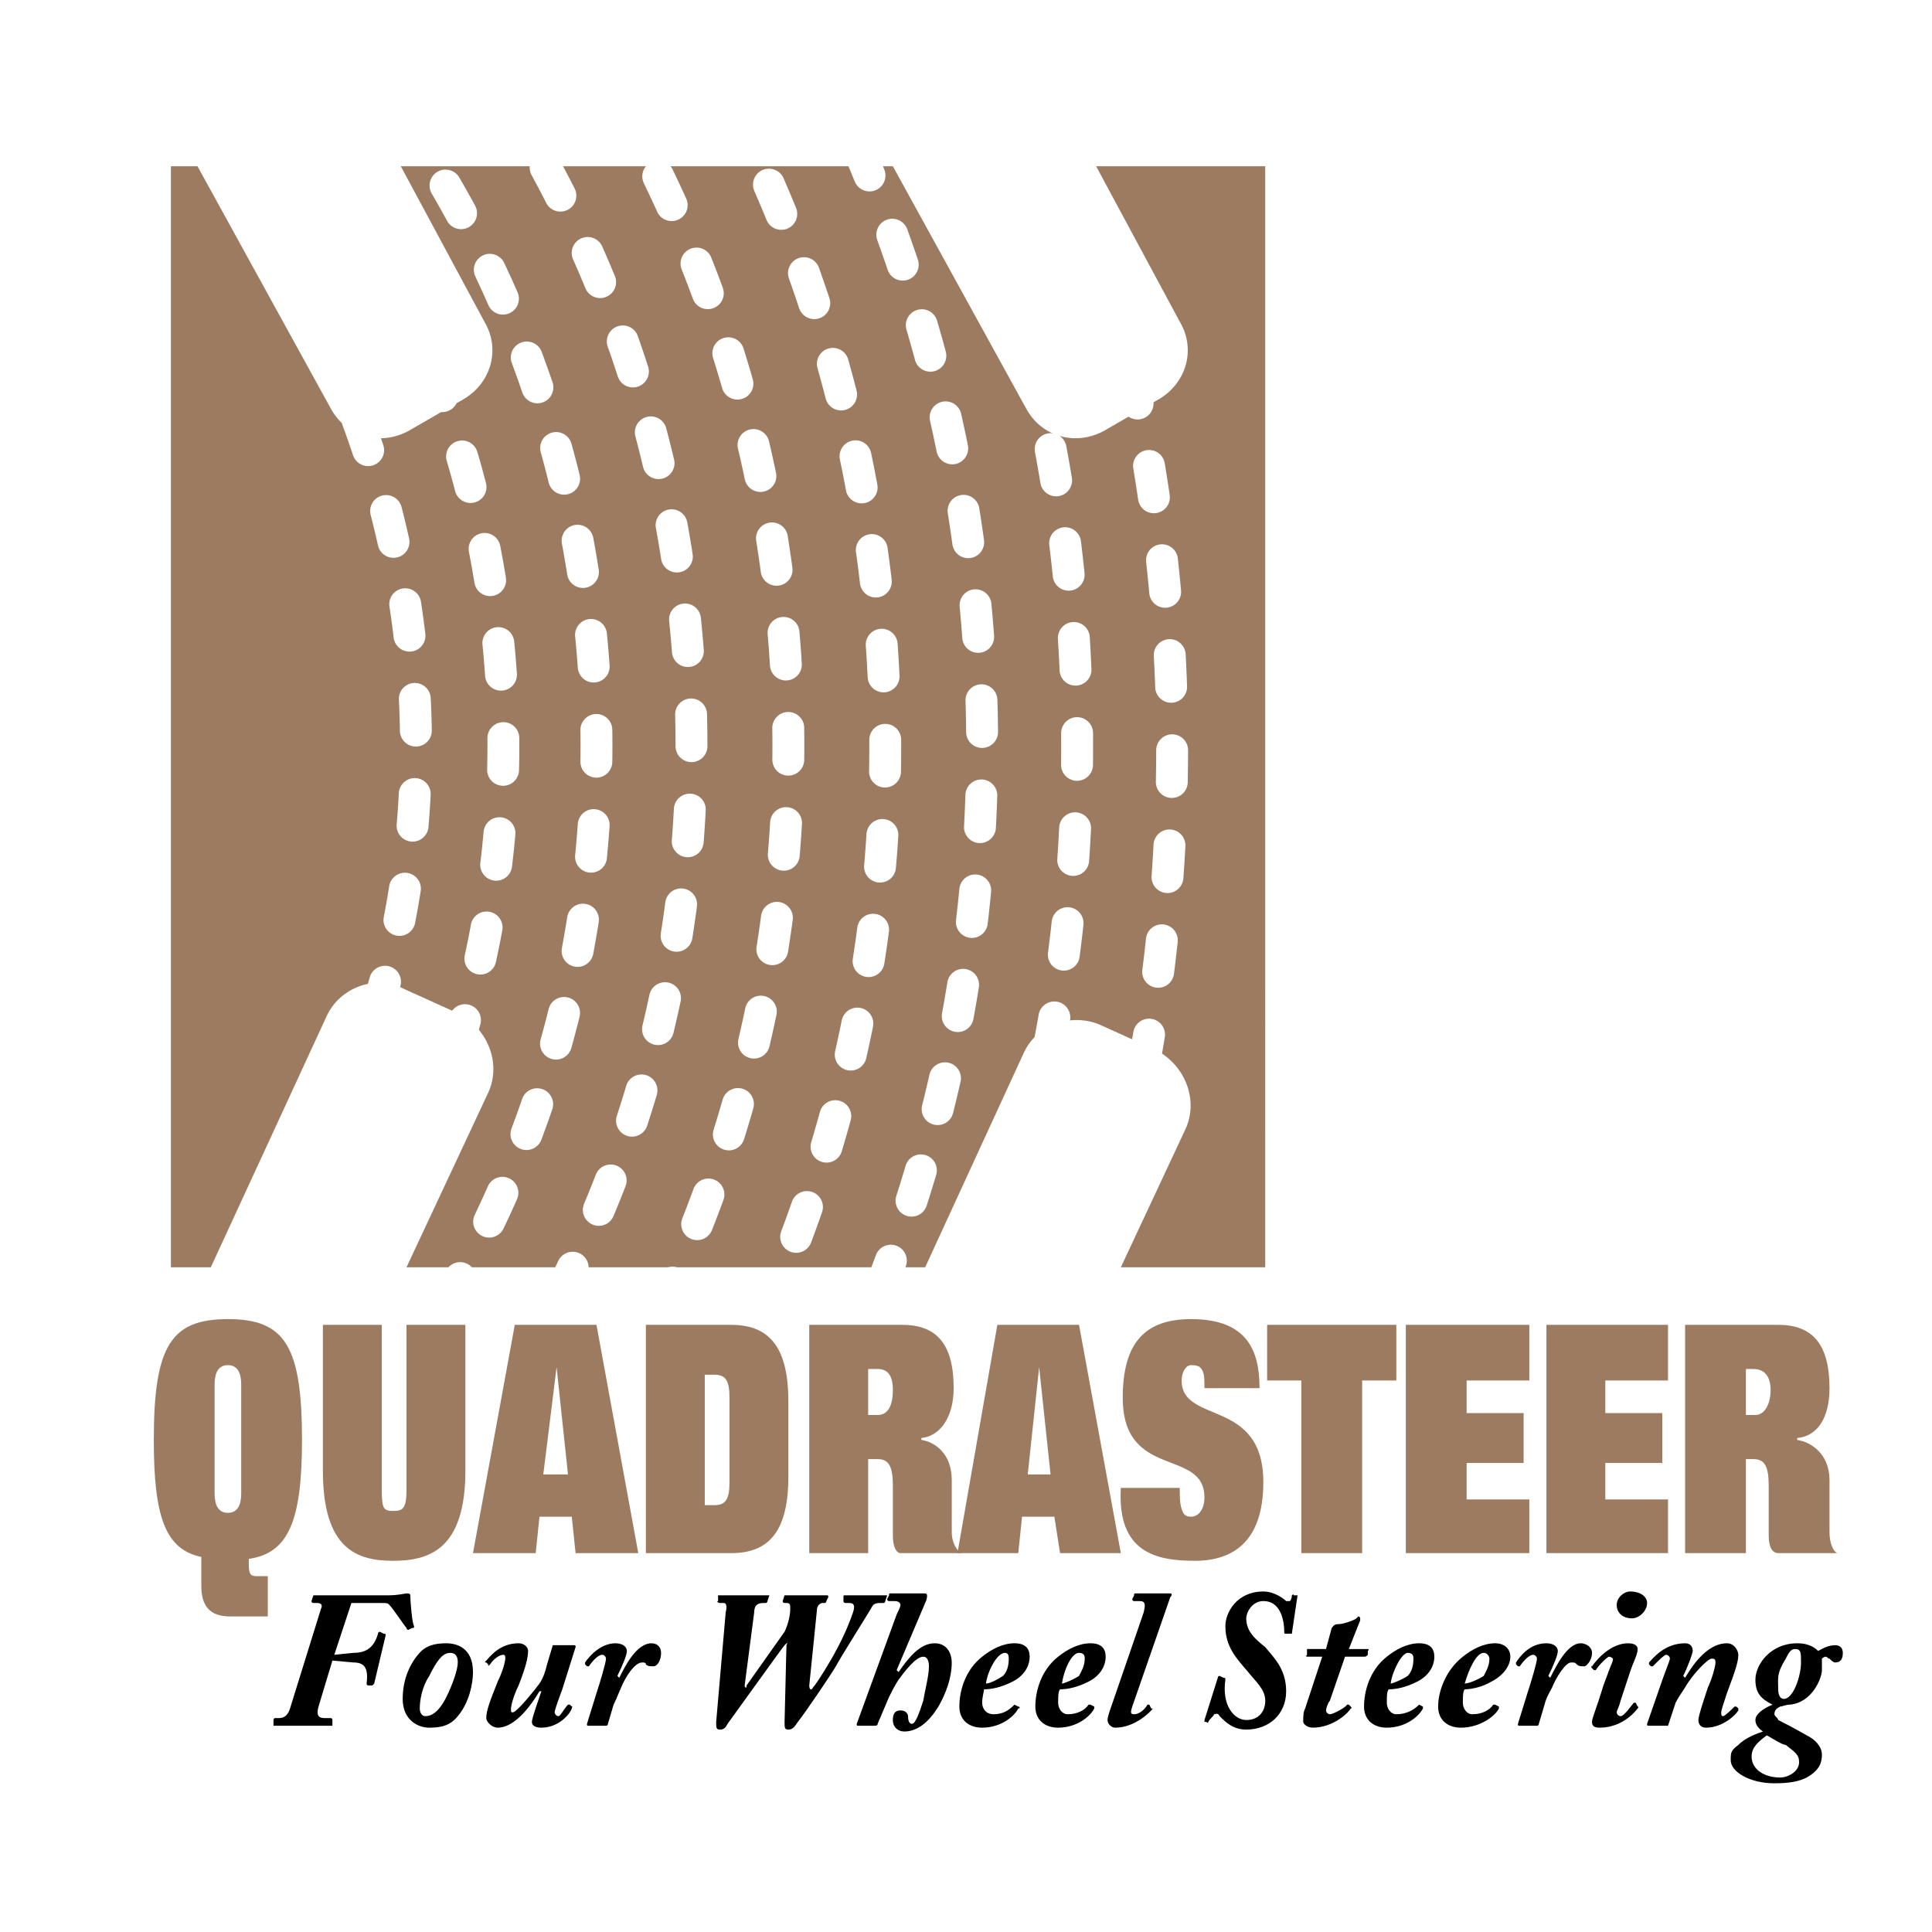
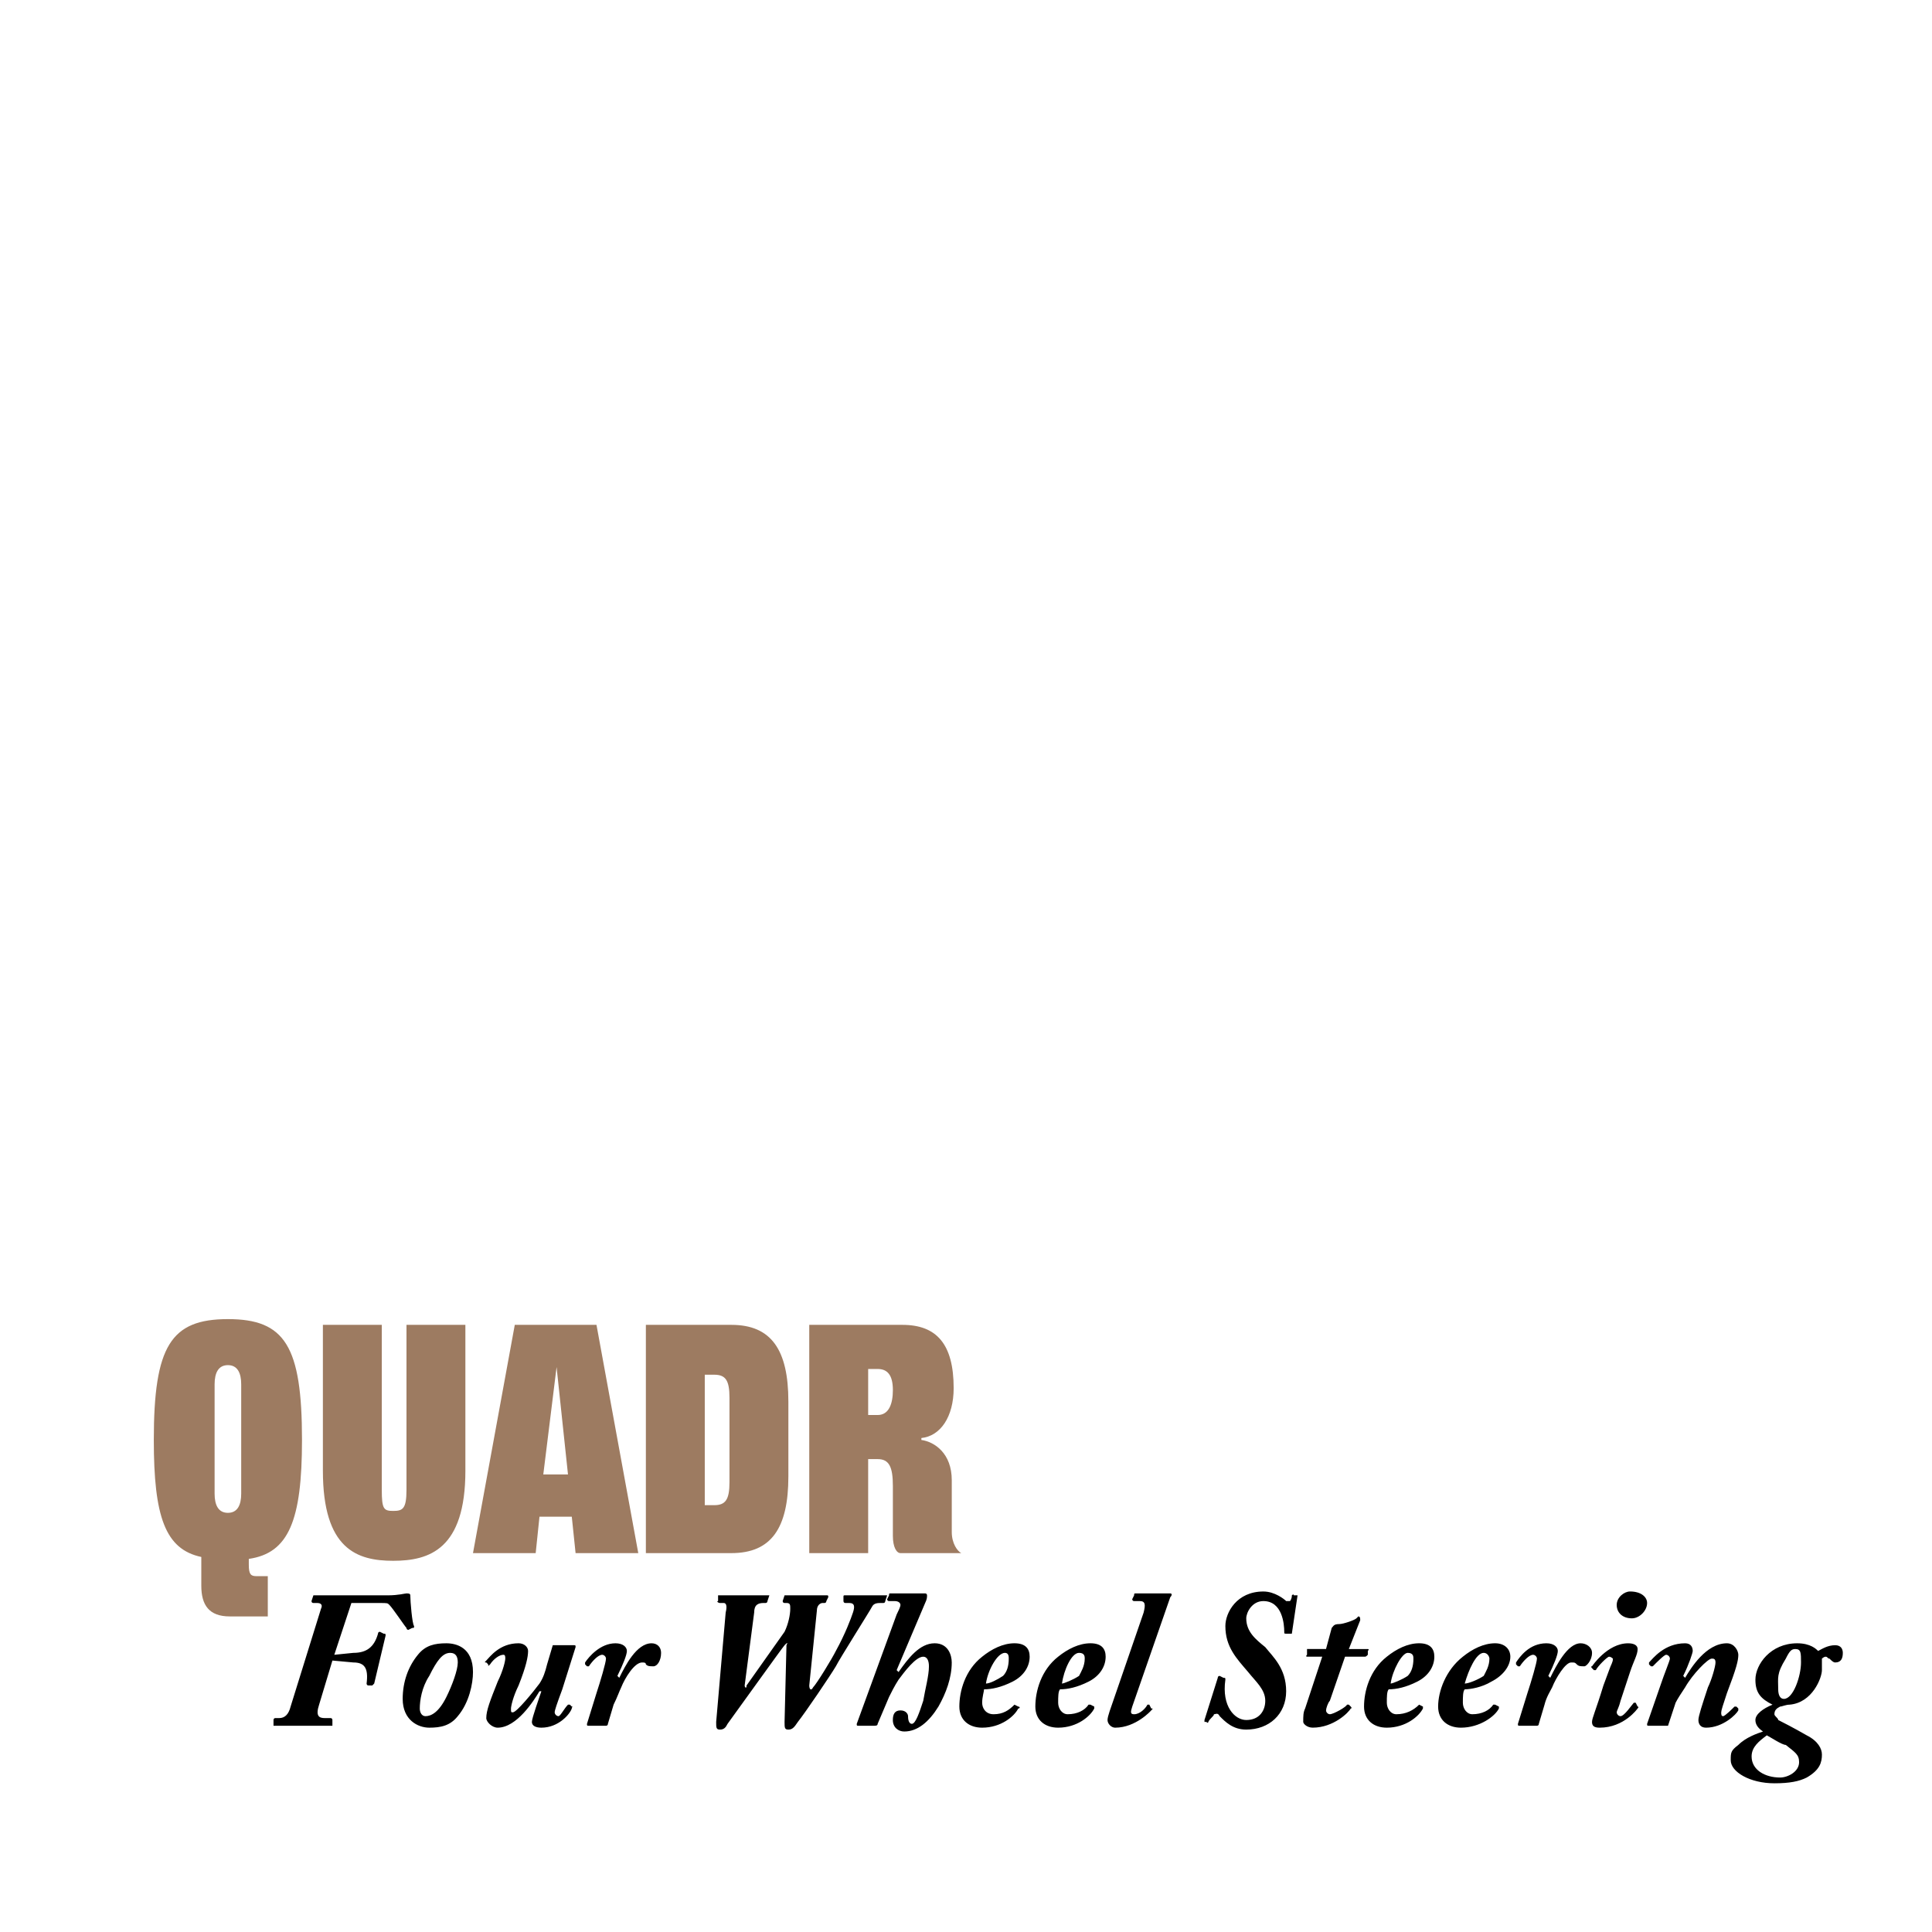
<svg xmlns="http://www.w3.org/2000/svg" width="2500" height="2500" viewBox="0 0 192.756 192.756">
-   <path fill-rule="evenodd" clip-rule="evenodd" fill="#fff" d="M0 0h192.756v192.756H0V0z" />
-   <path d="M126.232 16.589h-16.869l8.34 15.502c1.707 2.871.568 6.315-2.275 7.847L110.121 43c-2.844 1.531-6.256.574-7.771-2.296L89.081 16.589H39.987l8.34 15.502c1.707 2.871.569 6.315-2.274 7.847L40.745 43c-2.843 1.531-6.255.574-7.772-2.296L19.705 16.589h-2.654V126.44h3.98l11.563-25.07c1.327-2.87 4.928-4.21 7.771-2.679l5.497 2.487c2.844 1.531 4.171 4.976 2.844 7.847l-8.151 17.415h51.748l9.857-21.435c1.326-2.87 4.928-4.019 7.771-2.679l5.496 2.488c2.844 1.53 4.17 4.976 2.844 7.847l-6.445 13.778h14.406V16.589z" fill-rule="evenodd" clip-rule="evenodd" fill="#9d7b61" />
-   <path d="M65.766 130.842c8.15-17.033 12.89-36.171 12.89-56.457 0-22.391-5.687-43.442-15.543-61.814m-7.393 116.74c8.53-16.459 13.269-35.214 13.269-54.926 0-22.391-6.065-43.442-16.681-61.432m-7.961 117.315c9.667-16.459 15.164-35.405 15.164-55.883 0-22.965-7.013-44.208-18.766-61.814m4.739 92.243c3.033-9.569 4.739-19.903 4.739-30.43 0-12.631-2.274-24.688-6.445-35.787m32.034 93.584c7.961-17.606 12.51-37.127 12.51-57.796 0-22.582-5.308-43.825-14.785-62.771m14.217 117.122c6.634-16.841 10.236-35.213 10.236-54.352 0-21.243-4.55-41.528-12.511-59.9m19.144 90.139c1.896-9.761 2.844-19.903 2.844-30.238 0-12.631-1.326-24.878-4.17-36.744m10.805 68.704c1.896-10.334 2.844-21.051 2.844-31.96 0-12.248-1.328-24.113-3.791-35.787m-75.632 62.388c2.653-8.42 3.98-17.416 3.98-26.602A93.672 93.672 0 0 0 34.3 38.405" fill="none" stroke="#fff" stroke-width="3.181" stroke-linecap="round" stroke-miterlimit="2.613" stroke-dasharray="3.166,6.332" />
-   <path d="M26.718 161.271h-3.791c-2.085 0-2.843-1.148-2.843-3.062v-2.871c-3.602-.765-4.739-4.018-4.739-11.673 0-9.378 1.706-12.057 7.393-12.057s7.392 2.679 7.392 12.057c0 8.037-1.327 11.291-5.307 11.865v.573c0 .957.189 1.149.758 1.149h1.137v4.019zm-5.307-12.249c0 1.148.379 1.914 1.327 1.914s1.327-.766 1.327-1.914v-10.908c0-1.148-.379-1.914-1.327-1.914s-1.327.766-1.327 1.914v10.908zM46.432 146.726c0 7.847-3.601 8.995-7.203 8.995-3.602 0-7.014-1.148-7.014-8.995v-14.545h5.876v16.459c0 1.913.189 2.105 1.137 2.105.947 0 1.327-.192 1.327-2.105v-16.459h5.876v14.545h.001zM51.36 132.181h8.151l4.17 22.774h-6.255l-.379-3.636h-3.223l-.379 3.636H47.19l4.17-22.774zm2.844 14.927h2.464l-1.138-10.717-1.326 10.717zM64.439 132.372v-.191h8.53c3.981 0 5.687 2.488 5.687 7.655v7.464c0 5.167-1.706 7.655-5.687 7.655h-8.53v-22.583zm5.876 17.799h.948c1.137 0 1.517-.574 1.517-2.297v-8.421c0-1.722-.379-2.297-1.517-2.297h-.948v13.015zM80.74 132.181h9.289c3.412 0 5.118 1.914 5.118 6.315 0 2.871-1.327 4.784-3.222 4.977v.191c1.327.191 3.033 1.339 3.033 4.019v5.167c0 1.148.568 1.913.948 2.105H89.84c-.379 0-.758-.574-.758-1.723v-4.976c0-1.914-.379-2.68-1.517-2.68h-.948v9.378H80.74v-22.773zm5.877 8.995h.948c1.137 0 1.517-1.148 1.517-2.488 0-1.531-.569-2.104-1.517-2.104h-.948v4.592z" fill-rule="evenodd" clip-rule="evenodd" fill="#9d7b61" />
-   <path d="M99.506 132.181h8.15l4.17 22.774h-6.064l-.568-3.636h-3.223l-.379 3.636h-6.066l3.98-22.774zm3.033 14.927h2.275l-1.139-10.717-1.136 10.717zM120.168 138.496c0-.765 0-1.34-.189-1.722-.189-.383-.381-.574-1.139-.574-.568 0-.947.766-.947 1.531 0 4.401 8.15 1.722 8.15 10.143 0 5.933-3.033 7.847-6.824 7.847s-7.771-.766-7.393-7.272h5.877c0 .766 0 1.531.189 2.104.189.574.379.767.947.767.758 0 1.328-.767 1.328-1.914 0-4.977-8.15-1.723-8.15-9.952 0-5.55 2.273-7.846 6.822-7.846 5.688 0 6.824 3.253 6.824 6.889h-5.495v-.001zM126.422 132.181h12.89v5.55H135.9v17.224h-6.066v-17.224h-3.412v-5.55zM140.26 132.181h12.32v5.55h-6.254v3.253h5.686v4.976h-5.686v3.637h6.254v5.358h-12.32v-22.774zM154.287 132.181h12.131v5.55h-6.256v3.253h5.688v4.976h-5.688v3.637h6.256v5.358h-12.131v-22.774zM168.123 132.181h9.289c3.412 0 5.117 1.914 5.117 6.315 0 2.871-1.137 4.784-3.223 4.977v.191c1.328.191 3.223 1.339 3.223 4.019v5.167c0 1.148.379 1.913.758 2.105h-5.875c-.568 0-.947-.574-.947-1.723v-4.976c0-1.914-.381-2.68-1.518-2.68h-.758v9.378h-6.066v-22.773zm6.066 8.995h.947c.947 0 1.518-1.148 1.518-2.488 0-1.531-.76-2.104-1.707-2.104h-.758v4.592z" fill-rule="evenodd" clip-rule="evenodd" fill="#9d7b61" />
+   <path d="M26.718 161.271h-3.791c-2.085 0-2.843-1.148-2.843-3.062v-2.871c-3.602-.765-4.739-4.018-4.739-11.673 0-9.378 1.706-12.057 7.393-12.057s7.392 2.679 7.392 12.057c0 8.037-1.327 11.291-5.307 11.865v.573c0 .957.189 1.149.758 1.149h1.137v4.019zm-5.307-12.249c0 1.148.379 1.914 1.327 1.914s1.327-.766 1.327-1.914v-10.908c0-1.148-.379-1.914-1.327-1.914s-1.327.766-1.327 1.914v10.908M46.432 146.726c0 7.847-3.601 8.995-7.203 8.995-3.602 0-7.014-1.148-7.014-8.995v-14.545h5.876v16.459c0 1.913.189 2.105 1.137 2.105.947 0 1.327-.192 1.327-2.105v-16.459h5.876v14.545h.001zM51.36 132.181h8.151l4.17 22.774h-6.255l-.379-3.636h-3.223l-.379 3.636H47.19l4.17-22.774zm2.844 14.927h2.464l-1.138-10.717-1.326 10.717zM64.439 132.372v-.191h8.53c3.981 0 5.687 2.488 5.687 7.655v7.464c0 5.167-1.706 7.655-5.687 7.655h-8.53v-22.583zm5.876 17.799h.948c1.137 0 1.517-.574 1.517-2.297v-8.421c0-1.722-.379-2.297-1.517-2.297h-.948v13.015zM80.74 132.181h9.289c3.412 0 5.118 1.914 5.118 6.315 0 2.871-1.327 4.784-3.222 4.977v.191c1.327.191 3.033 1.339 3.033 4.019v5.167c0 1.148.568 1.913.948 2.105H89.84c-.379 0-.758-.574-.758-1.723v-4.976c0-1.914-.379-2.68-1.517-2.68h-.948v9.378H80.74v-22.773zm5.877 8.995h.948c1.137 0 1.517-1.148 1.517-2.488 0-1.531-.569-2.104-1.517-2.104h-.948v4.592z" fill-rule="evenodd" clip-rule="evenodd" fill="#9d7b61" />
  <path d="M33.353 165.098l1.896-.191c1.326 0 2.084-.573 2.464-1.913 0-.191.189-.191.189-.191l.379.191c.189 0 .189 0 .189.191l-1.137 4.784-.189.191h-.378c-.19 0-.19-.191-.19-.191.19-1.531-.189-2.105-1.326-2.105l-2.085-.191-1.327 4.402c-.379 1.147 0 1.339.568 1.339h.568c.19 0 .19.191.19.191v.574H27.288v-.574s0-.191.189-.191h.379c.568 0 .947-.383 1.137-1.148l3.033-9.76c.189-.383 0-.574-.379-.574h-.379c-.19 0-.19-.191-.19-.191l.19-.574H38.66c1.137 0 1.706-.191 1.896-.191.189 0 .379 0 .379.191 0 .574.189 2.871.379 3.062 0 .191 0 .191-.19.191l-.379.191s-.189 0-.189-.191c-.19-.191-1.327-1.914-1.706-2.297-.189-.191-.189-.191-.948-.191h-2.843l-1.706 5.166zM40.176 169.499c0-1.722.569-3.253 1.517-4.401.759-.956 1.706-1.147 2.843-1.147.948 0 2.654.383 2.654 2.87 0 1.148-.379 3.062-1.517 4.401-.758.957-1.706 1.148-2.843 1.148s-2.654-.766-2.654-2.871zm4.36-.19c.569-1.148 1.137-2.68 1.137-3.445 0-.574-.189-.957-.758-.957-.758 0-1.327.766-2.085 2.297-.759 1.148-.948 2.487-.948 3.253 0 .383.189.766.569.766.569-.001 1.327-.384 2.085-1.914zM57.236 164.142c.19 0 .19 0 .19.191l-1.327 4.21c-.569 1.531-.758 2.104-.758 2.296s.189.383.379.383.569-.766.948-1.147h.189l.19.19c.189 0 0 0 0 .191-.19.574-1.327 1.914-3.033 1.914-.569 0-.948-.191-.948-.574s.758-2.487.948-3.062h-.19c-.569.956-2.274 3.636-4.17 3.636-.569 0-1.138-.574-1.138-.957 0-.766.379-1.723 1.138-3.636.568-1.148.758-2.105.758-2.297s0-.383-.19-.383c-.379 0-.948.383-1.327.957-.189.191-.189.191-.189 0l-.19-.191c-.189 0-.189 0 0-.191.379-.383 1.327-1.722 3.223-1.722.568 0 .948.383.948.765 0 .574-.189 1.531-.948 3.445-.568 1.148-.758 2.104-.758 2.296 0 .383 0 .383.19.383.379 0 2.084-2.104 2.653-2.87.379-.574.569-1.148.758-1.914l.569-1.913h2.085zM58.753 172.179c-.19 0-.19 0-.19-.191l.948-3.062c.379-1.148.948-3.062.948-3.445 0-.191-.189-.383-.379-.383-.379 0-.948.574-1.327 1.148h-.19l-.189-.191v-.191c.379-.574 1.517-1.913 3.033-1.913.758 0 1.137.383 1.137.765 0 .383-.379 1.34-.947 2.488l.189.191c.568-1.148 1.706-3.444 3.222-3.444.569 0 .948.383.948.956 0 .766-.379 1.34-.758 1.34s-.569 0-.758-.191c0-.191-.189-.191-.379-.191-.758 0-1.706 1.531-2.085 2.488-.189.383-.378.957-.758 1.723l-.568 1.913c0 .191-.189.191-.189.191h-1.708v-.001zM71.642 159.165h5.117l-.189.574s0 .191-.189.191h-.189c-.569 0-.948.191-.948.957l-.948 7.272c0 .191.189.383.189 0l3.791-5.358c.379-.766.569-1.723.569-2.297 0-.383 0-.574-.379-.574h-.189c-.189 0-.189-.191-.189-.191l.189-.574h4.17c.19 0 .189 0 .189.191l-.189.383s0 .191-.189.191h-.19c-.189 0-.568.191-.568.766l-.759 7.464c0 .383.19.574.379.191.379-.383 1.896-2.871 2.274-3.637.948-1.722 1.517-3.253 1.706-3.827.19-.574.19-.957-.379-.957h-.379c-.189 0-.189-.191-.189-.191v-.383c0-.191 0-.191.189-.191H88.513l-.189.574s0 .191-.189.191h-.19c-.379 0-.758 0-.948.383s-3.222 5.167-3.602 5.933c-.568.957-3.032 4.593-3.791 5.55-.379.574-.569.766-.948.766s-.379-.191-.379-.766l.189-7.654c.19-.384 0-.191-.189 0s-5.118 7.08-5.687 7.846c-.189.383-.379.574-.758.574s-.379-.191-.379-.766l.948-10.908c.189-.766 0-.957-.189-.957h-.379c-.19 0-.379-.191-.19-.191v-.575h-.001zM89.459 166.629l.19.191c.947-1.34 2.084-2.87 3.601-2.87 1.327 0 1.706 1.147 1.706 1.913 0 1.531-.569 3.062-1.327 4.401-.948 1.531-2.084 2.488-3.412 2.488-.568 0-1.137-.383-1.137-1.148 0-.574.189-.957.758-.957s.758.383.758.574c0 .574.189.766.379.766.379 0 .758-1.148 1.137-2.297.189-1.147.568-2.487.568-3.444 0-.574-.189-.957-.568-.957-.758 0-1.896 1.531-2.464 2.297-.379.574-.759 1.34-.948 1.723l-1.137 2.679c0 .191-.19.191-.379.191h-1.516c-.19 0-.19 0-.19-.191l3.98-10.908c.19-.383.379-.766.379-.957s-.189-.383-.568-.383H88.7c-.189 0-.189-.191-.189-.191l.189-.383c0-.191 0-.191.189-.191h3.412c.189 0 .189.191.189.191 0 .191 0 .383-.189.766l-2.842 6.697zM101.592 170.265c.189 0 .189.191 0 .191-.379.766-1.707 1.914-3.602 1.914-1.328 0-2.275-.766-2.275-2.105 0-1.53.568-3.636 2.275-4.976.947-.765 2.084-1.339 3.223-1.339 1.137 0 1.516.574 1.516 1.339 0 .957-.568 1.914-1.705 2.488-1.139.574-2.086.766-2.844.766 0 .191-.189.766-.189 1.339 0 .574.379 1.148 1.137 1.148.947 0 1.518-.383 2.086-.956l.378.191zm-1.518-3.062c.379-.383.57-.957.57-1.723 0-.191 0-.574-.381-.574-.758 0-1.705 1.723-1.895 3.062.38.001 1.138-.382 1.706-.765zM109.174 170.265v.191c-.379.766-1.707 1.914-3.602 1.914-1.328 0-2.275-.766-2.275-2.105 0-1.53.568-3.636 2.275-4.976.947-.765 2.084-1.339 3.223-1.339 1.137 0 1.516.574 1.516 1.339 0 .957-.568 1.914-1.705 2.488-1.139.574-2.086.766-2.844.766-.189.191-.189.766-.189 1.339 0 .574.379 1.148.947 1.148.947 0 1.705-.383 2.086-.956h.189l.379.191zm-1.518-3.062c.189-.383.568-.957.568-1.723 0-.191 0-.574-.568-.574-.758 0-1.516 1.723-1.705 3.062.19.001 1.137-.382 1.705-.765zM116.756 158.974c.189 0 .189.191 0 .383l-3.791 10.908c-.189.574-.189.766.189.766.568 0 1.137-.574 1.326-.956h.189l.189.382c.189 0 .189 0 0 .191 0 0-1.516 1.723-3.602 1.723-.379 0-.758-.383-.758-.766s.379-1.34.568-1.914l3.033-8.803c.189-.766.189-1.148-.379-1.148h-.568c-.189 0-.189-.191-.189-.191l.189-.383c0-.191 0-.191.189-.191h3.415v-.001zM128.887 162.993H128.319c-.189 0-.189 0-.189-.191 0-.766-.189-3.062-2.086-3.062-1.137 0-1.705 1.148-1.705 1.723 0 1.34.947 2.105 1.895 2.871.758.956 2.086 2.104 2.086 4.401 0 2.296-1.707 3.827-3.98 3.827-1.328 0-2.086-.766-2.654-1.34-.189-.383-.379-.191-.568-.191 0 .191-.379.383-.568.766 0 0 0 .191-.189 0h-.189v-.191l1.326-4.21c0-.191.189-.191.189-.191l.379.191c.189 0 .189 0 .189.191-.379 2.679.949 4.019 2.086 4.019 1.326 0 1.895-.957 1.895-1.914 0-1.147-.947-1.913-1.705-2.87-1.139-1.34-2.275-2.487-2.275-4.593 0-1.34 1.137-3.445 3.791-3.445 1.139 0 2.086.766 2.275.957h.379s.189-.191.189-.574c0 0 .189-.191.189 0h.379l-.571 3.826zM134.574 164.524h1.895s.189 0 0 .19v.383c-.189.191-.189.191-.379.191h-1.896l-1.516 4.401c-.189.191-.379.766-.379.957s.189.383.379.383c.379 0 1.705-.766 1.705-.956h.191l.189.19s.188.191 0 .191c-.189.383-1.707 1.914-3.791 1.914-.57 0-.949-.383-.949-.574 0-.574 0-.957.189-1.34l1.707-5.167h-1.518s-.189 0 0-.191v-.573H132.297l.568-2.105c.189-.191.189-.383.758-.383.379 0 1.518-.383 1.707-.574l.189-.191c.189 0 .189.191.189.383l-1.134 2.871zM141.967 170.265v.191c-.381.766-1.707 1.914-3.604 1.914-1.326 0-2.273-.766-2.273-2.105 0-1.53.568-3.636 2.273-4.976.949-.765 2.086-1.339 3.223-1.339 1.139 0 1.518.574 1.518 1.339 0 .957-.57 1.914-1.707 2.488s-2.084.766-2.842.766c-.191.191-.191.766-.191 1.339 0 .574.381 1.148.949 1.148.947 0 1.705-.383 2.273-.956l.381.191zm-1.518-3.062c.379-.383.568-.957.568-1.723 0-.191 0-.574-.568-.574s-1.516 1.723-1.705 3.062c.19.001 1.137-.382 1.705-.765zM149.547 170.265v.191c-.379.766-1.895 1.914-3.791 1.914-1.326 0-2.273-.766-2.273-2.105 0-1.53.758-3.636 2.465-4.976.947-.765 2.084-1.339 3.221-1.339.949 0 1.518.574 1.518 1.339 0 .957-.76 1.914-1.896 2.488-.947.574-2.084.766-2.652.766-.189.191-.189.766-.189 1.339 0 .574.379 1.148.947 1.148.947 0 1.705-.383 2.084-.956h.189l.377.191zm-1.516-3.062c.189-.383.568-.957.568-1.723 0-.191-.189-.574-.568-.574-.758 0-1.516 1.723-1.895 3.062.38.001 1.327-.382 1.895-.765zM151.633 172.179c-.189 0-.189 0-.189-.191l.947-3.062c.379-1.148.949-3.062.949-3.445 0-.191-.191-.383-.381-.383-.379 0-.947.574-1.326 1.148h-.189l-.189-.191v-.191c.379-.574 1.326-1.913 3.033-1.913.758 0 1.137.383 1.137.765 0 .383-.379 1.34-.947 2.488l.189.191c.568-1.148 1.705-3.444 3.033-3.444.568 0 1.137.383 1.137.956 0 .766-.568 1.34-.758 1.34-.379 0-.568 0-.76-.191-.189-.191-.189-.191-.568-.191-.568 0-1.516 1.531-1.895 2.488-.189.383-.568.957-.758 1.723l-.568 1.913c0 .191-.189.191-.189.191h-1.708v-.001zM163.385 170.265s.189 0 0 .191c0 0-1.326 1.914-3.791 1.914-.568 0-.758-.191-.758-.574s.379-1.148 1.137-3.636l.568-1.531c.191-.574.381-.766.381-1.148 0 0-.189-.191-.381-.191-.189 0-1.137.957-1.326 1.34h-.189l-.189-.191s-.189-.191 0-.191c0 0 1.516-2.296 3.602-2.296.568 0 .947.191.947.574 0 .573-.379 1.147-.758 2.296l-.947 2.87c-.189.766-.379.957-.379 1.148s.189.383.379.383c.379 0 1.137-1.147 1.326-1.34h.189l.189.382zm.947-10.334c0 .766-.758 1.531-1.516 1.531-.947 0-1.516-.574-1.516-1.34s.758-1.34 1.326-1.34c1.138 0 1.706.574 1.706 1.149zM164.521 172.179c-.189 0-.189 0-.189-.191l1.328-3.827c.379-1.148.947-2.488.947-2.68s-.189-.383-.379-.383-.947.766-1.326 1.148h-.191l-.189-.191v-.191c.381-.383 1.518-1.913 3.602-1.913.568 0 .76.383.76.765 0 .191-.379 1.34-.949 2.488l.189.191c.568-.957 2.086-3.444 4.172-3.444.758 0 1.137.765 1.137 1.147 0 .574-.189 1.34-1.137 3.828-.381 1.148-.57 1.722-.57 1.913s0 .383.189.383.949-.766 1.139-.957h.189l.189.191v.191c-.189.383-1.518 1.723-3.223 1.723-.568 0-.758-.383-.758-.766s.379-1.53.947-3.253c.379-.766.758-2.105.758-2.488s-.189-.383-.379-.383c-.379 0-1.895 1.531-2.654 2.871-.379.574-.758 1.147-.947 1.53l-.758 2.297h-1.897v.001zM172.674 175.624c0-.766 0-.957.758-1.531.758-.766 1.895-1.148 2.463-1.34-.568-.383-.758-.766-.758-1.148 0-.574.758-1.148 1.707-1.53-1.139-.575-1.707-1.148-1.707-2.488 0-1.531 1.518-3.636 4.17-3.636 1.328 0 1.896.574 2.086.765.379-.19.947-.573 1.705-.573.57 0 .76.383.76.765 0 .574-.189.957-.76.957-.189 0-.379-.191-.568-.383-.189 0-.189-.191-.379-.191s-.379.191-.379.191v1.148c0 .766-.947 3.253-3.223 3.445-.379 0-.758.19-.947.19-.379.191-.568.383-.568.766 0 .191.379.383.379.574.379.191 1.516.766 2.844 1.531 1.137.574 1.516 1.34 1.516 1.914 0 .766-.189 1.53-1.516 2.296-.76.383-1.707.574-3.223.574-2.466 0-4.36-1.149-4.36-2.296zm5.306-6.125c.947 0 1.707-2.296 1.707-3.636 0-.957 0-1.339-.57-1.339-.379 0-.568.19-.947.956-.947 1.531-.758 1.914-.758 3.062 0 .575.19.957.568.957zm1.516 6.316c0-.766-.379-.957-1.326-1.723-.379 0-1.516-.766-1.895-.957-.76.574-1.518 1.148-1.518 2.105 0 1.339 1.326 2.104 2.844 2.104.758.002 1.895-.573 1.895-1.529z" fill-rule="evenodd" clip-rule="evenodd" />
</svg>